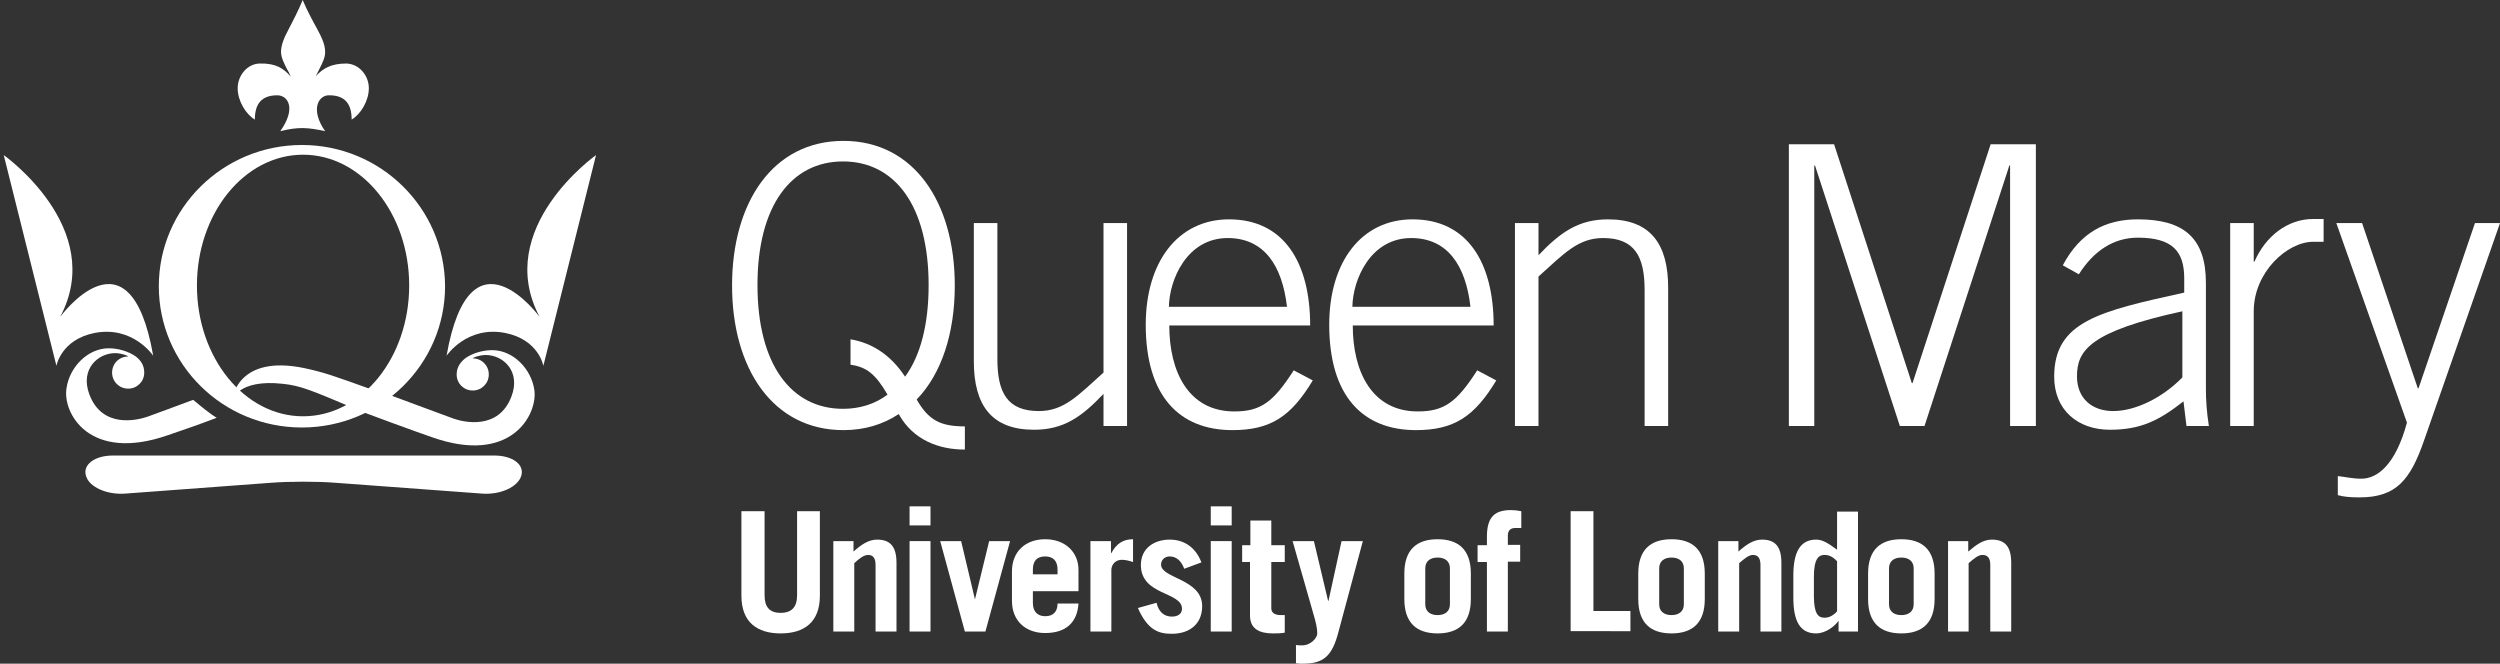
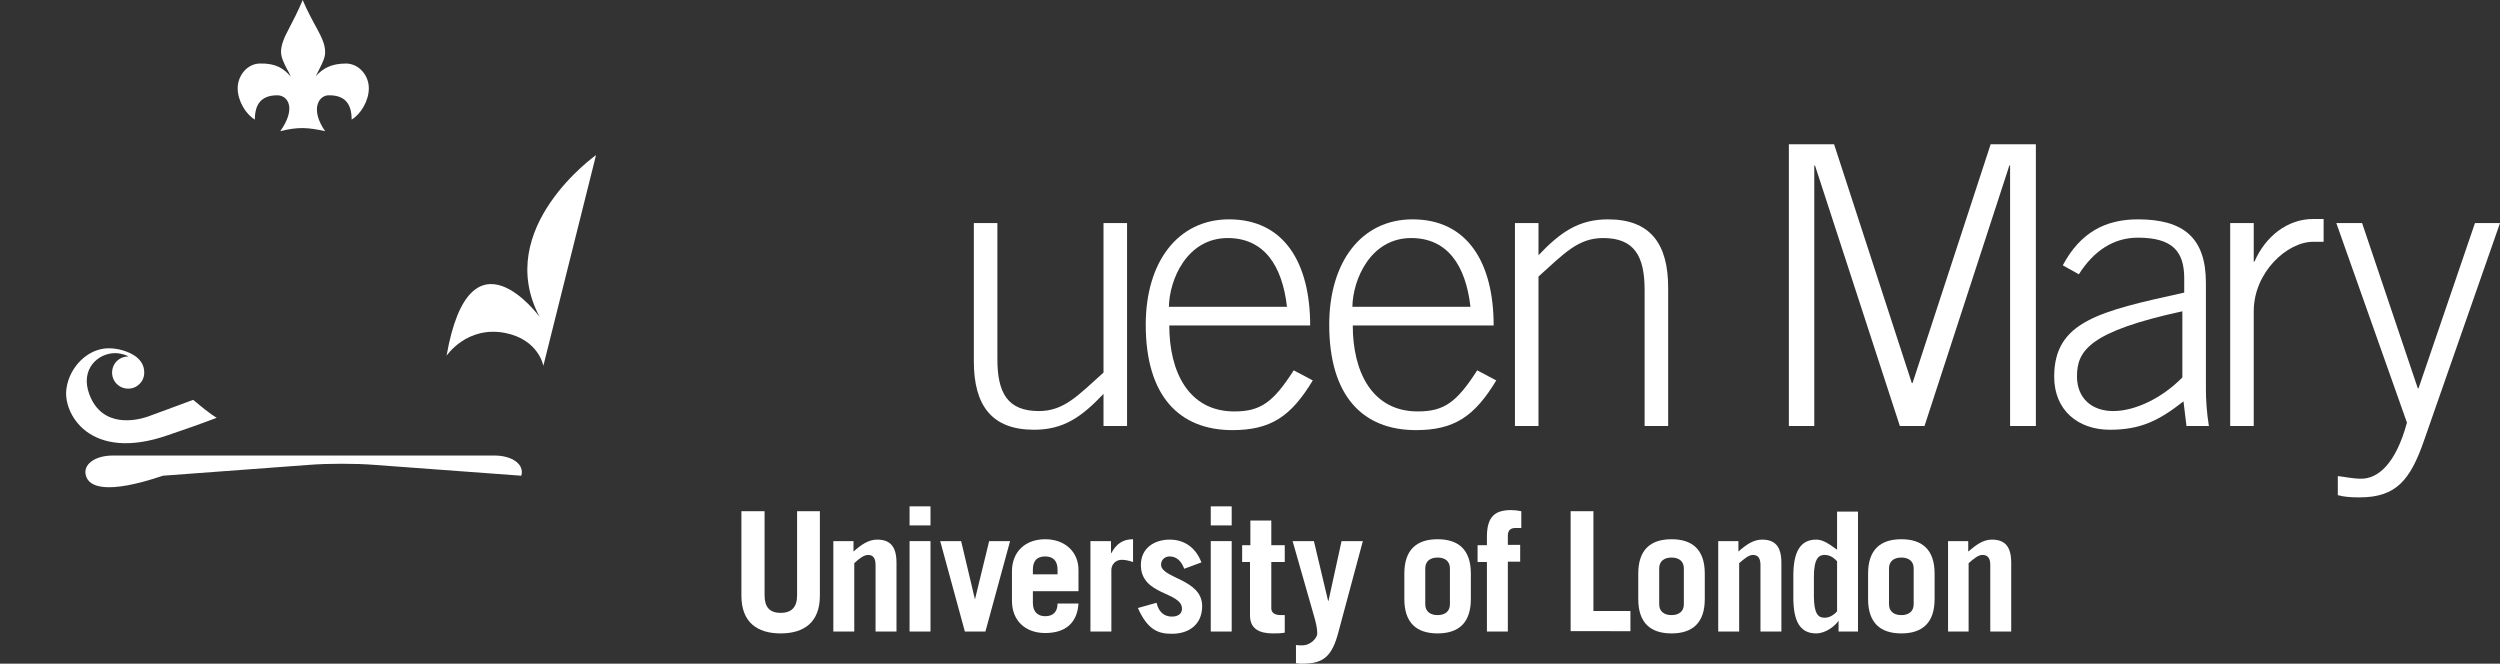
<svg xmlns="http://www.w3.org/2000/svg" version="1.1" id="Layer_1" x="0px" y="0px" viewBox="0 0 669 177.6" style="enable-background:new 0 0 669 177.6;" xml:space="preserve">
  <rect x="0" y="0" width="669" height="177.6" fill="#333333" stroke="none" />
  <style type="text/css">
	.st0{fill:#FFFFFF;}
</style>
  <g>
    <g>
-       <path class="st0" d="M258.1,120.3c-6.6,0-13.7-2.4-17.6-9.5c-4.2,2.8-9.2,4.3-14.8,4.3c-18.9,0-29.8-16.5-29.8-38.7    c0-22.2,10.9-38.7,29.8-38.7c18.9,0,29.8,16.5,29.8,38.7c0,12.7-3.5,23.6-10.2,30.5c3.2,5.6,6.4,7.2,12.9,7.2V120.3z M227.6,90.8    c6,1,10.9,4.4,14.6,10c4.1-5.6,6.3-13.9,6.3-24.5c0-21.2-9-33.1-22.9-33.1c-13.9,0-22.9,11.9-22.9,33.1c0,21.2,9,33.1,22.9,33.1    c4.5,0,8.6-1.3,11.9-3.8c-3.2-5.5-5.6-7.4-9.9-8V90.8z" />
      <path class="st0" d="M301.6,59.7V114h-6.3v-8.6c-5.8,6.1-10.6,9.6-18.6,9.6c-11.3,0-16.1-6.5-16.1-18.3V59.7h6.3v36.4    c0,9,2.7,13.9,11.1,13.9c6.7,0,10.4-4.1,17.3-10.3v-40H301.6z" />
      <path class="st0" d="M312.9,87.1c0,12.3,5.1,23,17.4,23c7,0,10.4-2.4,15.9-11l5.1,2.7c-5.8,9.6-11.2,13.3-21.5,13.3    c-14.2,0-23.2-9.1-23.2-28.2c0-16.8,8.6-28.2,22.3-28.2c14.7,0,21.7,11.6,21.7,28.4H312.9z M344.4,82.1    c-1.3-11.2-6.2-18.3-15.7-18.4c-11.1-0.1-15.8,11.2-15.9,18.4H344.4z" />
      <path class="st0" d="M362,87.1c0,12.3,5.1,23,17.4,23c7,0,10.4-2.4,15.9-11l5.1,2.7c-5.8,9.6-11.2,13.3-21.5,13.3    c-14.2,0-23.2-9.1-23.2-28.2c0-16.8,8.6-28.2,22.3-28.2c14.7,0,21.7,11.6,21.7,28.4H362z M393.5,82.1    c-1.3-11.2-6.2-18.3-15.7-18.4c-11.1-0.1-15.8,11.2-15.9,18.4H393.5z" />
      <path class="st0" d="M405.4,114V59.7h6.3v8.6c5.8-6.1,10.7-9.6,18.6-9.6c11.3,0,16.1,6.5,16.1,18.3V114h-6.3V77.6    c0-9-2.7-13.9-11.1-13.9c-6.7,0-10.4,4.1-17.3,10.3v40H405.4z" />
      <path class="st0" d="M478.7,114V38.6h12.1l20.8,63.9h0.2l20.9-63.9h12.1V114h-6.9V44.3h-0.2L515,114h-6.6l-22.7-69.7h-0.2V114    H478.7z" />
      <path class="st0" d="M585.1,114l-0.8-6.6c-6.5,5.1-11.4,7.6-19.7,7.6c-8.5,0-14.9-5.2-14.9-14.2c0-14.8,12.1-17.5,34.8-22.5v-3.8    c0-7.2-3.1-10.9-12.4-10.9c-6.5,0-11.8,3.5-15.8,9.8L552,71c4.7-8.8,11.4-12.3,20.1-12.3c12.3,0,18.2,5,18.2,17v28.4    c0,2.7,0.2,6.3,0.8,9.9H585.1z M584,83.3c-24.8,5.4-28.2,10.5-28.2,17.4c0,6,4.1,9.3,9.7,9.3c5.8,0,13-3.4,18.5-9V83.3z" />
      <path class="st0" d="M596.8,114V59.7h6.3v10.3h0.2c2.9-6.7,8.8-11.4,15.7-11.4h2.8v6.1h-2.8c-6.9,0-15.9,8.1-15.9,18.6V114H596.8z    " />
      <path class="st0" d="M647,103.9h0.2l15.1-44.2h6.7l-20.3,58.1c-3.7,10.7-7.5,15.3-17.3,15.3c-2.7,0-4.4-0.2-5.8-0.6v-5.1    c1.9,0.2,3.9,0.7,6.3,0.7c4.4,0,9.2-3.9,12.2-15l-18.9-53.4h6.9L647,103.9z" />
    </g>
    <g>
      <path class="st0" d="M204.6,136.8v22.5c0,3.1,1.3,4.7,4.3,4.7c3,0,4.4-1.6,4.4-4.7v-22.5h6.1v22.6c0,7.1-4.2,10.1-10.5,10.1    c-6.3,0-10.5-3-10.5-10.1v-22.6H204.6z" />
      <path class="st0" d="M223,169v-24.2h5.4v2.8c2-1.8,4-3.2,6.3-3.2c3.4,0,5.2,1.7,5.2,6.2V169h-5.6v-17.8c0-1.6-0.5-2.7-2-2.7    c-1.2,0-2.5,1.1-3.7,2.2V169H223z" />
      <path class="st0" d="M243.4,140.6v-5.1h5.6v5.1H243.4z M249,144.8V169h-5.6v-24.2H249z" />
      <path class="st0" d="M260.9,160.4L260.9,160.4l3.8-15.6h5.6l-6.6,24.2h-5.5l-6.6-24.2h5.6L260.9,160.4z" />
      <path class="st0" d="M276.4,158.2v3.2c0,2.4,1.4,3.5,3.3,3.5c2.4,0,3.3-1.5,3.3-3.4h5.6c-0.3,5-3.3,7.9-8.9,7.9    c-5.3,0-8.9-3.3-8.9-8.6v-7.9c0-5.3,3.6-8.6,8.9-8.6c5.2,0,8.9,3.3,8.9,8.2v5.7H276.4z M283,153.7v-1.3c0-2.1-1-3.5-3.3-3.5    c-2.3,0-3.3,1.3-3.3,3.5v1.3H283z" />
      <path class="st0" d="M291.8,169v-24.2h5.5v3.2h0.1c1.3-2.4,3-3.7,5.8-3.7v6.1c-0.9-0.3-2-0.6-3-0.6c-1.8,0-2.8,1.4-2.8,2.7V169    H291.8z" />
      <path class="st0" d="M316.9,152.2c-0.8-2.2-2.2-3.3-3.9-3.3c-1.3,0-2.3,0.9-2.3,2.2c0,3.7,11,3.8,11,11.1c0,4.8-3.4,7.4-8.1,7.4    c-3.4,0-6.4-0.8-9.1-6.9l5-1.4c0.5,2.3,1.9,3.7,4.1,3.7c1.7,0,2.7-0.8,2.7-2.1c0-4.6-11-3.5-11-11.7c0-4.6,3.7-6.8,7.7-6.8    c4.2,0,7.1,2.4,8.5,6.1L316.9,152.2z" />
      <path class="st0" d="M324,140.6v-5.1h5.6v5.1H324z M329.6,144.8V169H324v-24.2H329.6z" />
      <path class="st0" d="M332.4,150.4v-4.5h2.2v-6.6h5.6v6.6h3.6v4.5h-3.6v12.4c0,1.2,1,1.8,2.5,1.8c0.4,0,0.8,0,1.1,0v4.7    c-1.1,0.2-2.1,0.2-3.2,0.2c-3.7,0-6.1-1.3-6.1-4.8v-14.3H332.4z" />
      <path class="st0" d="M346.8,172.6c0.5,0.1,1.1,0.1,1.6,0.1c2.5,0,4.1-2.1,4.1-3.2c0-1.4-0.4-3.1-1-5.1l-5.6-19.6h5.7l3.8,16h0.1    l3.5-16h5.7l-6.5,24.2c-1.7,6.6-4,8.6-9.6,8.6c-0.5,0-1.2,0-1.8-0.1V172.6z" />
      <path class="st0" d="M375.8,153.5c0-6.4,3.3-9.2,8.9-9.2c5.6,0,8.9,2.8,8.9,9.2v6.8c0,6.4-3.3,9.2-8.9,9.2c-5.6,0-8.9-2.8-8.9-9.2    V153.5z M381.4,161.7c0,1.9,1.3,2.9,3.3,2.9s3.3-1,3.3-2.9v-9.6c0-1.9-1.3-2.9-3.3-2.9s-3.3,1-3.3,2.9V161.7z" />
      <path class="st0" d="M407,141.3h-1.6c-1.3,0-1.9,0.8-1.9,2v2.5h3.3v4.5h-3.3V169h-5.6v-18.6h-2.5v-4.5h2.5v-2.3    c0-5.6,2.4-7.1,6.5-7.1c0.8,0,1.7,0.1,2.7,0.3V141.3z" />
      <path class="st0" d="M420.3,169v-32.2h6.1v26.7h9.9v5.4H420.3z" />
      <path class="st0" d="M438.4,153.5c0-6.4,3.3-9.2,8.9-9.2c5.6,0,8.9,2.8,8.9,9.2v6.8c0,6.4-3.3,9.2-8.9,9.2c-5.6,0-8.9-2.8-8.9-9.2    V153.5z M444,161.7c0,1.9,1.3,2.9,3.3,2.9s3.3-1,3.3-2.9v-9.6c0-1.9-1.3-2.9-3.3-2.9s-3.3,1-3.3,2.9V161.7z" />
      <path class="st0" d="M459.8,169v-24.2h5.4v2.8c2-1.8,4-3.2,6.3-3.2c3.4,0,5.2,1.7,5.2,6.2V169h-5.6v-17.8c0-1.6-0.5-2.7-2-2.7    c-1.2,0-2.4,1.1-3.7,2.2V169H459.8z" />
      <path class="st0" d="M492,169v-2.9H492c-1,1.5-3.5,3.4-6,3.4c-4.4,0-6.1-3.4-6.1-9.6v-5.9c0-6.2,1.8-9.6,6.1-9.6    c1.5,0,2.9,0.7,5.6,2.7v-10.2h5.6V169H492z M491.6,150.2c-1.1-1.2-2.1-1.7-3.4-1.7c-1.5,0-2.8,1-2.8,5.8v5.2    c0,4.8,1.2,5.8,2.8,5.8c1.2,0,2.3-0.5,3.4-1.7V150.2z" />
      <path class="st0" d="M499.9,153.5c0-6.4,3.3-9.2,8.9-9.2c5.6,0,8.9,2.8,8.9,9.2v6.8c0,6.4-3.3,9.2-8.9,9.2c-5.6,0-8.9-2.8-8.9-9.2    V153.5z M505.5,161.7c0,1.9,1.3,2.9,3.3,2.9c2,0,3.3-1,3.3-2.9v-9.6c0-1.9-1.3-2.9-3.3-2.9c-2,0-3.3,1-3.3,2.9V161.7z" />
      <path class="st0" d="M521.3,169v-24.2h5.4v2.8c2.1-1.8,4-3.2,6.3-3.2c3.4,0,5.2,1.7,5.2,6.2V169h-5.6v-17.8c0-1.6-0.5-2.7-2.1-2.7    c-1.2,0-2.4,1.1-3.7,2.2V169H521.3z" />
    </g>
    <g>
      <g>
-         <path class="st0" d="M80.8,38.8c-21.1,0-38.3,16.9-38.3,37.8c0,20.9,17.1,37.8,38.3,37.8c21.1,0,38.3-16.9,38.3-37.8     C119,55.7,101.9,38.8,80.8,38.8z M81.1,111.4c-15.7,0-28.4-15.7-28.4-35c0-19.3,12.7-35,28.4-35c15.7,0,28.4,15.7,28.4,35     C109.5,95.7,96.8,111.4,81.1,111.4z" />
-       </g>
+         </g>
    </g>
-     <path class="st0" d="M1,41.5c0,0,27.7,19.6,15.1,43.3c0,0,18.6-25.5,24.9,10.4c0,0-5.4-8.1-15.7-6.1c-9,1.8-10.2,8.8-10.2,8.8   L1,41.5z" />
    <path class="st0" d="M159.5,41.5c0,0-27.7,19.6-15.1,43.3c0,0-18.6-25.5-24.9,10.4c0,0,5.4-8.1,15.7-6.1c9,1.8,10.2,8.8,10.2,8.8   L159.5,41.5z" />
    <g>
      <path class="st0" d="M45.1,116.4c4.1-1.4,7.9-2.7,12.9-4.6c-1.9-1.1-4.5-3.3-6.3-4.8c-4.9,1.8-9.4,3.5-12.2,4.5    c-2.9,1-12.2,3.2-15.6-6c-2.5-6.7,2.3-11,6.9-11c1.7,0,3.5,0.7,3.5,0.9c-2.4,0-4.3,1.9-4.3,4.3c0,2.4,1.9,4.3,4.3,4.3    c2.4,0,4.3-1.9,4.3-4.3c0-1.9-0.9-3.3-2.4-4.4c-1.9-1.3-4.6-2.1-7.1-2.1c-5.6,0-10.5,5-11.3,10.7    C16.7,110.4,23.8,123.9,45.1,116.4z" />
    </g>
-     <path class="st0" d="M23,127.3c-0.9-3,2.4-5.4,7.2-5.4h102.1c4.8,0,8.1,2.4,7.2,5.4c-0.9,3-5.5,5.1-10.3,4.8l-39.3-2.9   c-4.8-0.4-12.7-0.4-17.5,0l-39.1,2.9C28.5,132.4,23.8,130.3,23,127.3z" />
+     <path class="st0" d="M23,127.3c-0.9-3,2.4-5.4,7.2-5.4h102.1c4.8,0,8.1,2.4,7.2,5.4l-39.3-2.9   c-4.8-0.4-12.7-0.4-17.5,0l-39.1,2.9C28.5,132.4,23.8,130.3,23,127.3z" />
    <path class="st0" d="M87,35.1c-4.1-5.9-1.7-9.7,1.1-9.6c4.4,0,6,2.5,6,6.5c2.4-1.4,4.6-5,4.6-8.4c0-3.4-2.6-6.5-6-6.6   c-4.1,0-6.3,1.3-8.2,3.4c0.3-0.7,0.7-1.3,1-2c0.7-1.4,1.6-3.1,1.5-4.6c0-1.8-0.9-3.8-2.1-6C83.8,5.8,82.1,2.7,81,0   c-1.1,2.7-2.7,5.8-3.8,7.9c-1.2,2.2-2,4.2-2,6c0,1.5,0.9,3.2,1.6,4.6c0.4,0.6,0.7,1.3,1,2c-1.9-2.2-4-3.6-8.2-3.5   c-3.4,0-6,3.2-6,6.6c0,3.4,2.2,7,4.6,8.4c0-4,1.6-6.5,6-6.5c2.8,0,5.2,3.4,0.8,9.6C79.8,33.9,82.4,34.1,87,35.1z" />
-     <path class="st0" d="M143,104.4c-0.8-5.7-5.7-10.7-11.3-10.7c-2.5,0-5.2,0.8-7.1,2.1c-1.4,1.1-2.4,2.5-2.4,4.4   c0,2.4,1.9,4.3,4.3,4.3c2.4,0,4.3-1.9,4.3-4.3c0-2.4-1.9-4.3-4.3-4.3c0-0.2,1.8-0.9,3.5-0.9c4.6,0,9.4,4.3,6.9,11   c-3.4,9.2-12.8,7-15.6,6c-2.8-1-15.6-5.8-20.5-7.6c-0.1,0.1-0.2,0.2-0.3,0.2c-11.7-4.2-13.6-4.9-19.1-6.1   c-17.9-3.7-19.2,8.2-19.2,8.2c0,0.4,1.5-5.3,13.4-4c4.9,0.5,7.8,1.8,19,6.5c0,0-0.1,0.1-0.1,0.1c5,1.9,17,6.3,21.1,7.7   C136.8,124.5,143.9,110.9,143,104.4z" />
  </g>
</svg>